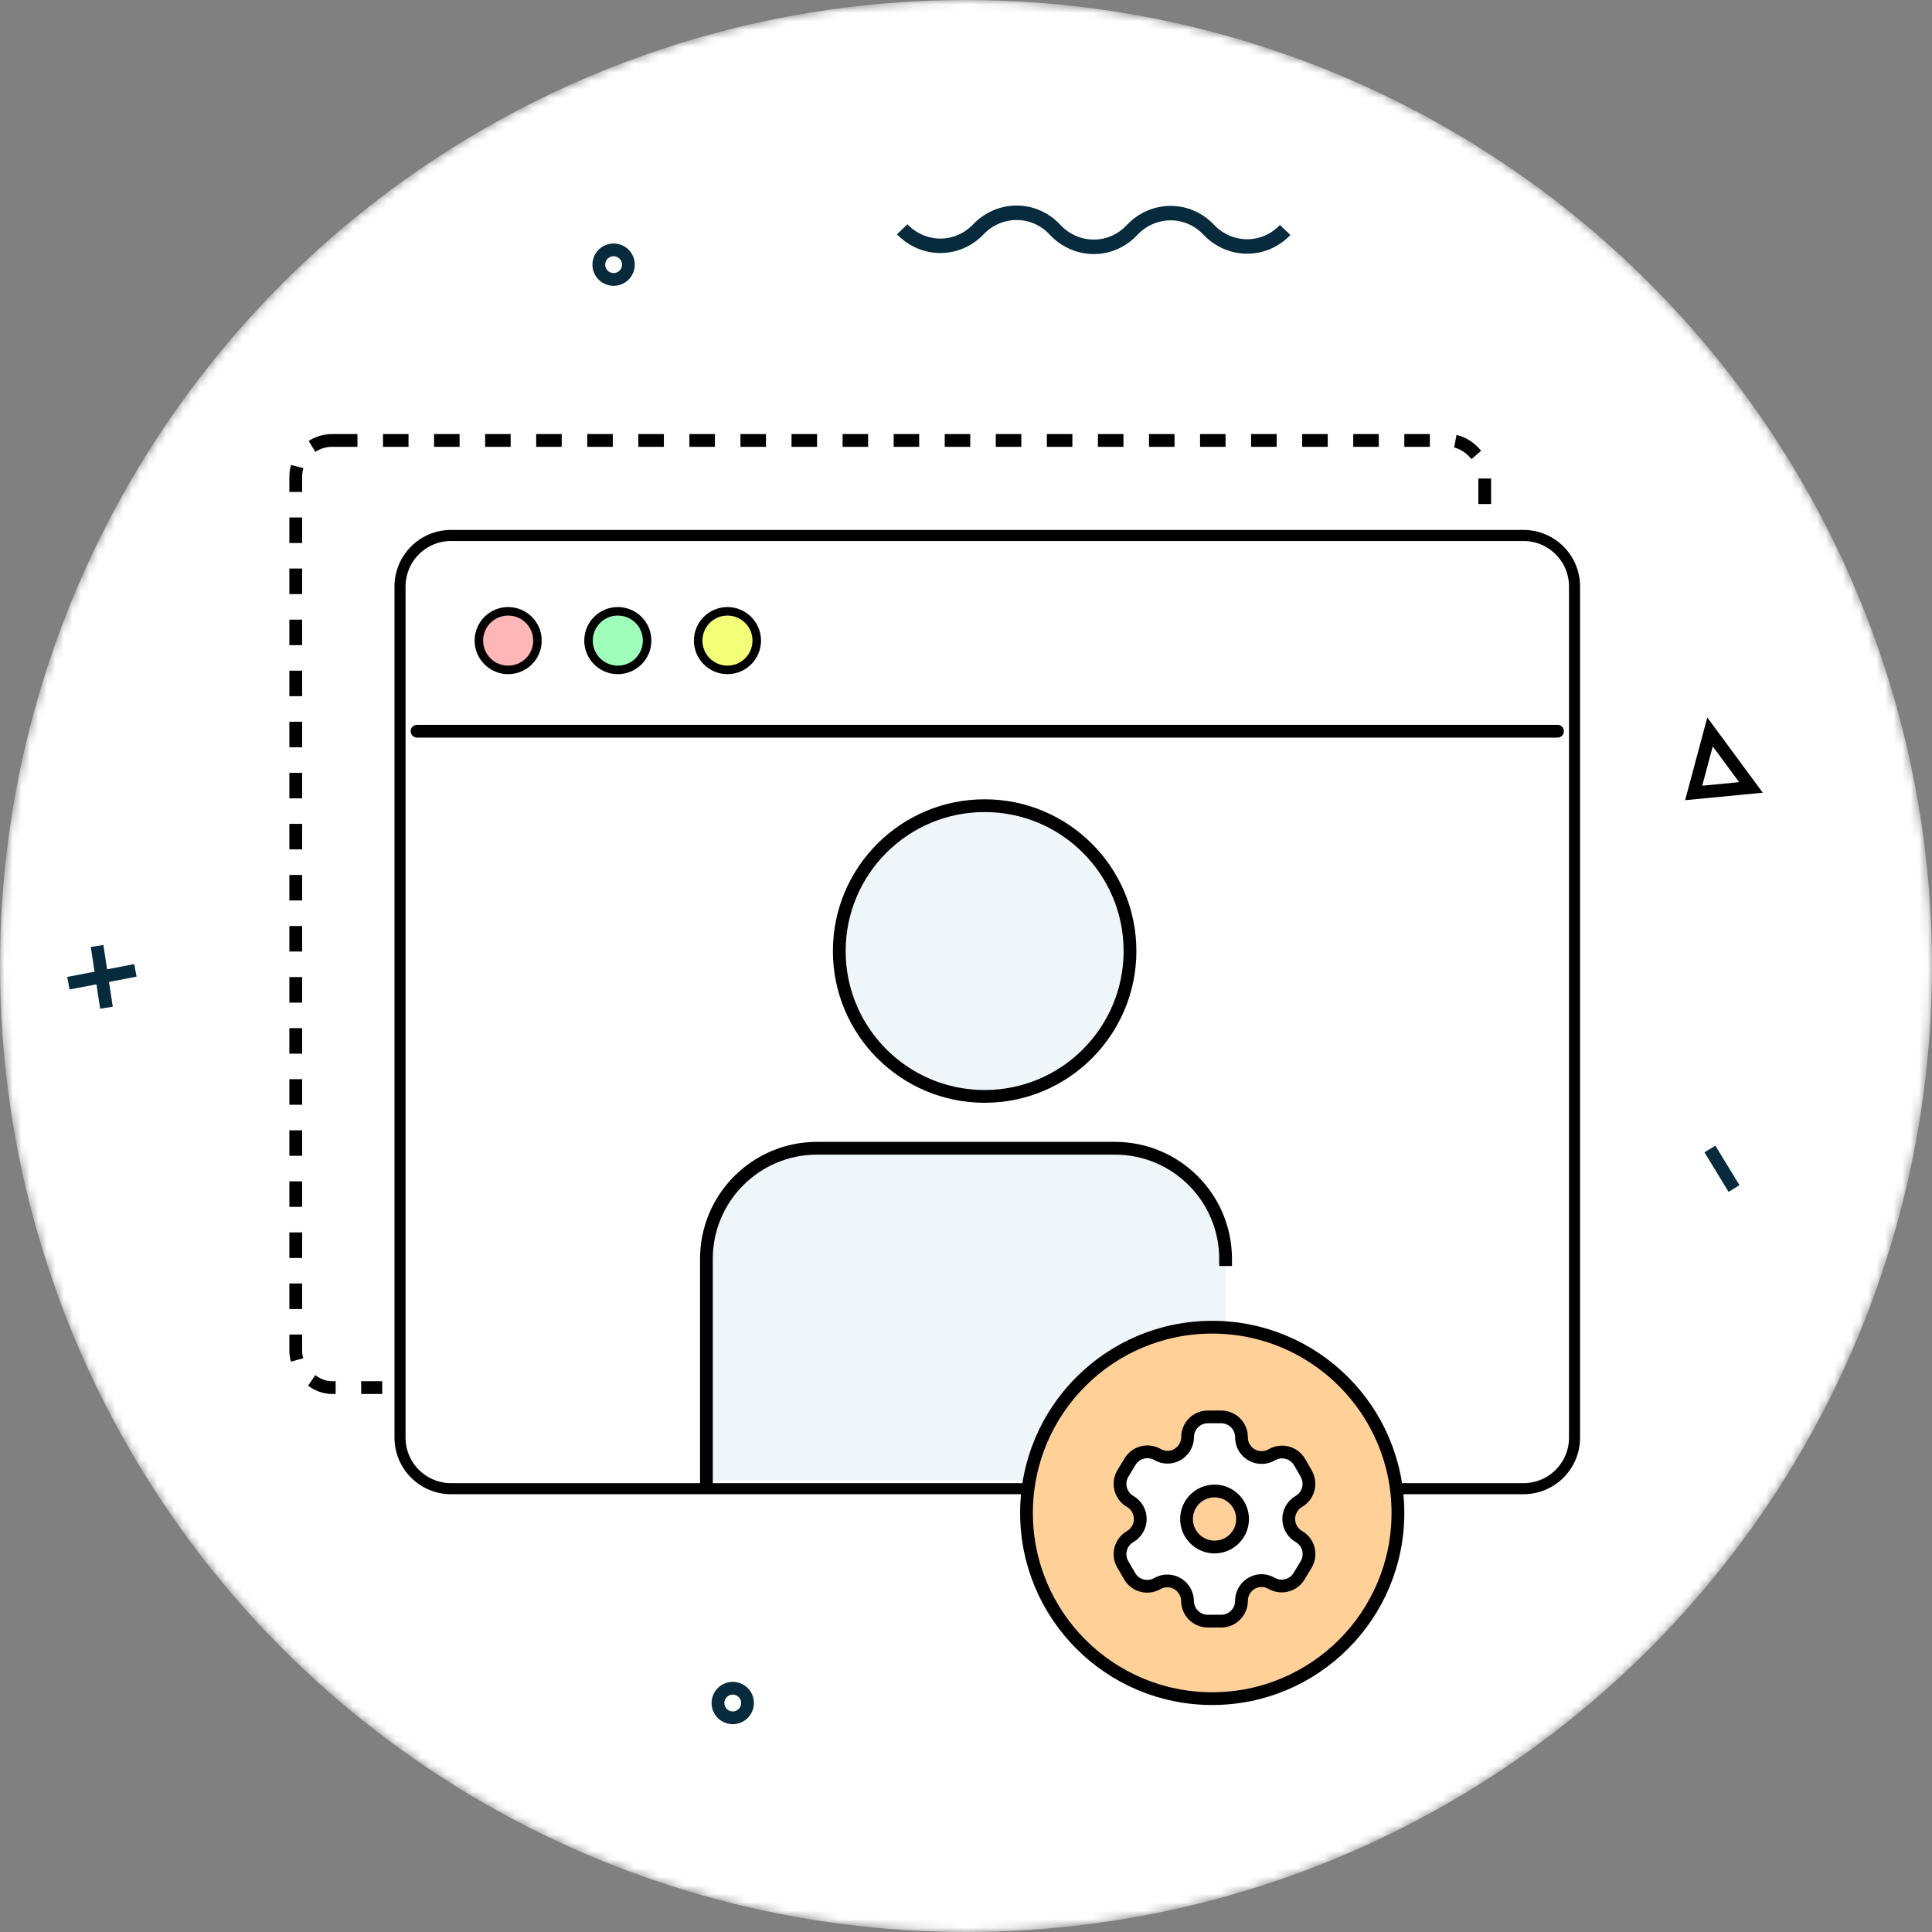
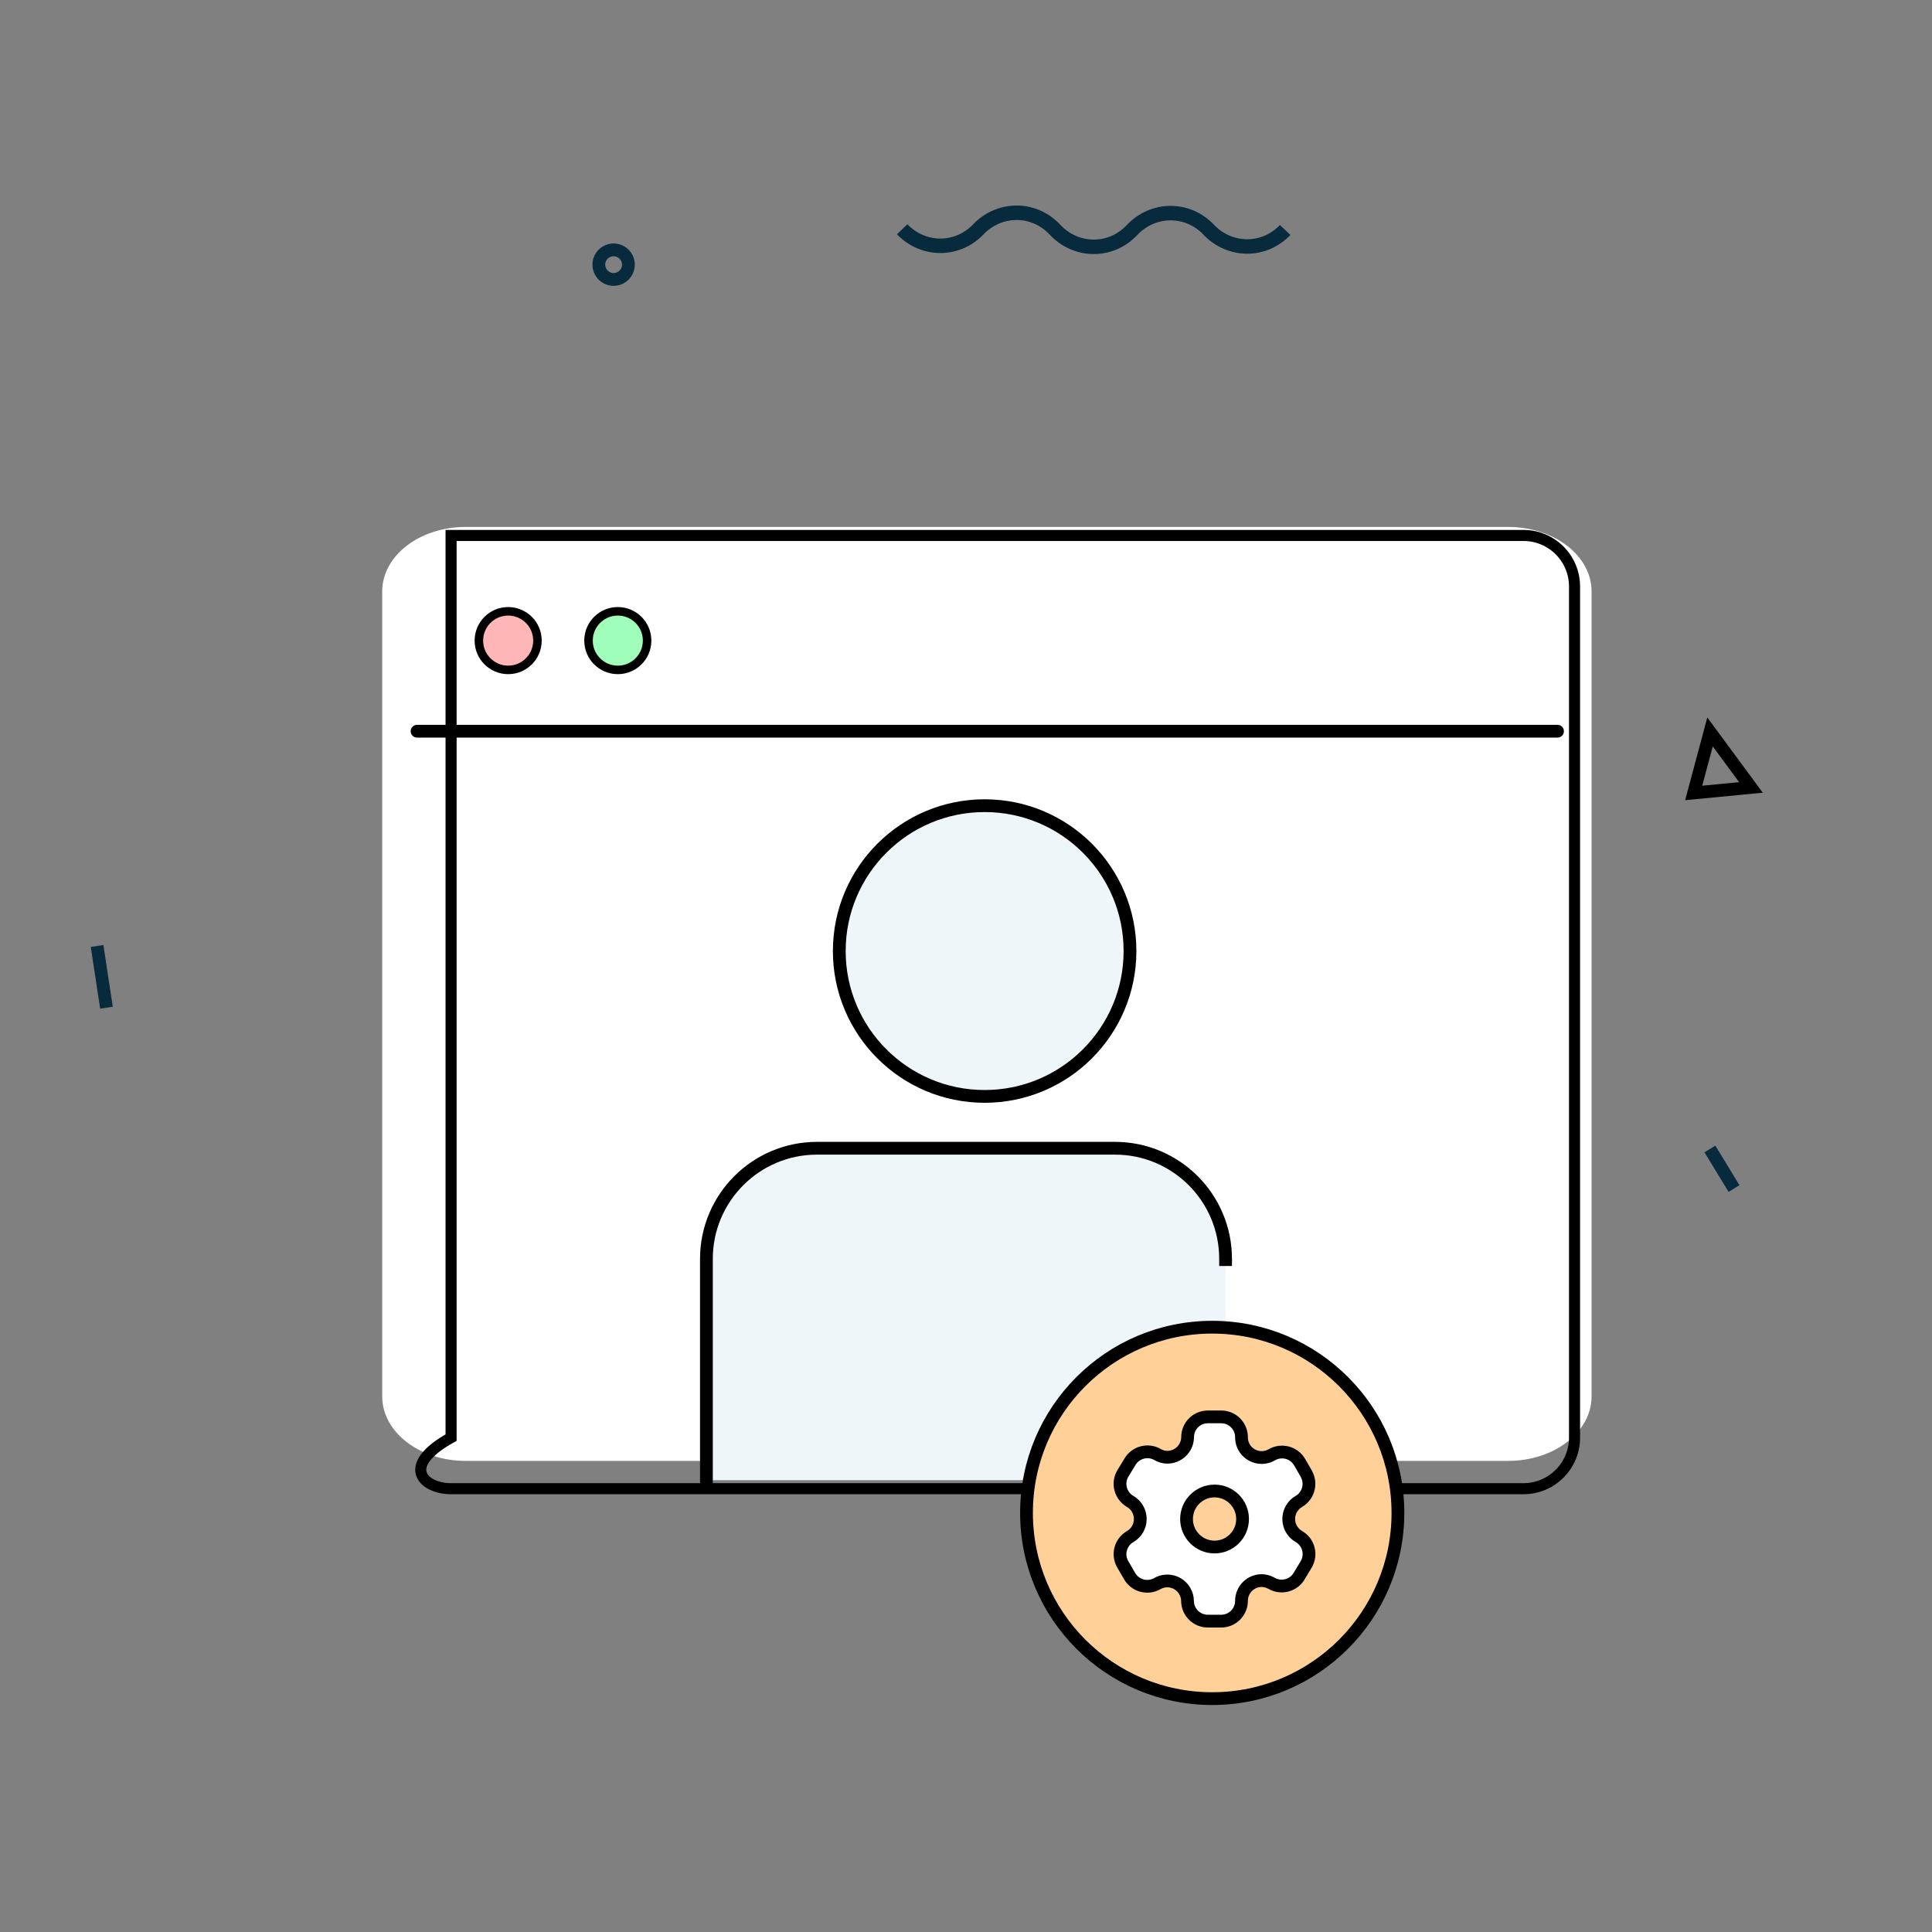
<svg xmlns="http://www.w3.org/2000/svg" width="227" height="227" viewBox="0 0 227 227" fill="none">
  <rect x="0" y="0" width="227" height="227" fill="#808080" stroke="none" />
  <mask id="mask0_3_15" style="mask-type:alpha" maskUnits="userSpaceOnUse" x="0" y="0" width="227" height="227">
    <circle cx="113.5" cy="113.5" r="113.5" fill="white" />
  </mask>
  <g mask="url(#mask0_3_15)">
-     <circle cx="113.5" cy="113.5" r="113.5" fill="white" />
-     <rect x="34.75" y="51.75" width="139.698" height="111.285" rx="4.25" stroke="black" stroke-width="1.5" stroke-dasharray="3 3" />
    <path d="M44.908 164.08V69.481C44.908 65.302 49.297 61.913 54.708 61.913H177.201C182.612 61.913 187.001 65.302 187.001 69.481V164.08C187.001 168.258 182.612 171.647 177.201 171.647H54.708C49.297 171.647 44.908 168.258 44.908 164.08Z" fill="white" />
-     <path d="M159.643 174.913H179C182.314 174.913 185 172.227 185 168.913V68.913C185 65.599 182.314 62.913 179 62.913H53C49.686 62.913 47 65.599 47 68.913V168.913C47 172.227 49.686 174.913 53 174.913H123.558" stroke="black" stroke-width="1.3" />
+     <path d="M159.643 174.913H179C182.314 174.913 185 172.227 185 168.913V68.913C185 65.599 182.314 62.913 179 62.913H53V168.913C47 172.227 49.686 174.913 53 174.913H123.558" stroke="black" stroke-width="1.3" />
    <path d="M49 85.913H183" stroke="black" stroke-width="1.5" stroke-linecap="round" />
    <circle cx="59.707" cy="75.268" r="3.442" fill="#FFB6B6" stroke="black" />
    <circle cx="72.59" cy="75.268" r="3.442" fill="#9FFFBA" stroke="black" />
-     <circle cx="85.473" cy="75.268" r="3.442" fill="#F4FF78" stroke="black" />
    <path d="M132.769 111.742C132.769 121.174 125.123 128.821 115.69 128.821C106.258 128.821 98.611 121.174 98.611 111.742C98.611 102.309 106.258 94.663 115.69 94.663C125.123 94.663 132.769 102.309 132.769 111.742Z" fill="#EEF6FA" stroke="black" stroke-width="1.5" />
    <path d="M117.388 134.913H96C88.82 134.913 83 140.733 83 147.913V173.913H139C141.761 173.913 144 171.674 144 168.913V147.913C144 140.733 138.18 134.913 131 134.913H117.388Z" fill="#EEF6FA" />
    <path d="M83 174.913V147.913C83 140.733 88.82 134.913 96 134.913H117.388H131C138.18 134.913 144 140.733 144 147.913V148.749" stroke="black" stroke-width="1.5" />
    <circle cx="142.429" cy="177.759" r="21.82" fill="#FFD199" stroke="black" stroke-width="1.5" />
    <path fill-rule="evenodd" clip-rule="evenodd" d="M153.481 173.15L152.704 171.801C152.046 170.66 150.589 170.267 149.446 170.921C148.903 171.242 148.254 171.333 147.643 171.174C147.031 171.015 146.509 170.62 146.189 170.076C145.984 169.729 145.874 169.335 145.869 168.933C145.888 168.287 145.644 167.662 145.194 167.199C144.744 166.736 144.126 166.475 143.481 166.476H141.915C141.283 166.476 140.676 166.728 140.23 167.176C139.784 167.624 139.535 168.232 139.538 168.864C139.519 170.17 138.455 171.219 137.149 171.218C136.747 171.214 136.353 171.104 136.006 170.898C134.864 170.244 133.407 170.637 132.749 171.778L131.915 173.15C131.258 174.29 131.647 175.746 132.784 176.407C133.523 176.834 133.978 177.622 133.978 178.476C133.978 179.329 133.523 180.117 132.784 180.544C131.648 181.201 131.259 182.654 131.915 183.79L132.704 185.15C133.012 185.706 133.529 186.116 134.14 186.29C134.751 186.463 135.406 186.386 135.961 186.076C136.506 185.758 137.155 185.67 137.765 185.834C138.374 185.997 138.893 186.397 139.206 186.944C139.412 187.29 139.522 187.685 139.526 188.087C139.526 189.406 140.596 190.476 141.915 190.476H143.481C144.795 190.476 145.863 189.413 145.869 188.098C145.866 187.464 146.117 186.855 146.566 186.406C147.014 185.957 147.624 185.707 148.258 185.71C148.659 185.721 149.052 185.831 149.401 186.03C150.54 186.687 151.997 186.298 152.658 185.161L153.481 183.79C153.799 183.243 153.887 182.592 153.724 181.981C153.561 181.369 153.161 180.848 152.612 180.533C152.064 180.217 151.664 179.696 151.501 179.085C151.338 178.473 151.425 177.822 151.744 177.276C151.951 176.914 152.251 176.614 152.612 176.407C153.742 175.746 154.13 174.298 153.481 173.161V173.15Z" fill="white" stroke="black" stroke-width="1.5" stroke-linecap="round" stroke-linejoin="round" />
    <path d="M142.704 181.767C144.521 181.767 145.995 180.293 145.995 178.476C145.995 176.658 144.521 175.184 142.704 175.184C140.886 175.184 139.412 176.658 139.412 178.476C139.412 180.293 140.886 181.767 142.704 181.767Z" fill="#FFD099" stroke="black" stroke-width="1.5" stroke-linecap="round" stroke-linejoin="round" />
    <ellipse cx="72.097" cy="31.096" rx="1.736" ry="1.737" transform="rotate(-166.42 72.097 31.096)" stroke="#072A3D" stroke-width="1.5" />
-     <ellipse cx="86.095" cy="200.096" rx="1.736" ry="1.737" transform="rotate(-166.42 86.095 200.096)" stroke="#072A3D" stroke-width="1.5" />
-     <path d="M15.908 114.014L8.037 115.521" stroke="#072A3D" stroke-width="1.5" />
    <path d="M12.51 118.398L11.407 111.147" stroke="#072A3D" stroke-width="1.5" />
    <path d="M203.74 139.646L200.905 135" stroke="#072A3D" stroke-width="1.5" />
    <path d="M151 27.02C148.544 29.607 144.539 29.607 142.045 27.02L142.008 26.98C139.552 24.393 135.547 24.393 133.053 26.98L132.977 27.06C130.521 29.647 126.516 29.647 124.023 27.06L123.909 26.94C121.453 24.353 117.448 24.353 114.955 26.94C112.499 29.527 108.494 29.527 106 26.94" stroke="#072A3D" stroke-width="1.7" stroke-miterlimit="10" />
    <path d="M200.92 86L198.999 93.167L205.729 92.52L200.92 86Z" stroke="black" stroke-width="1.5" stroke-miterlimit="10" />
  </g>
</svg>